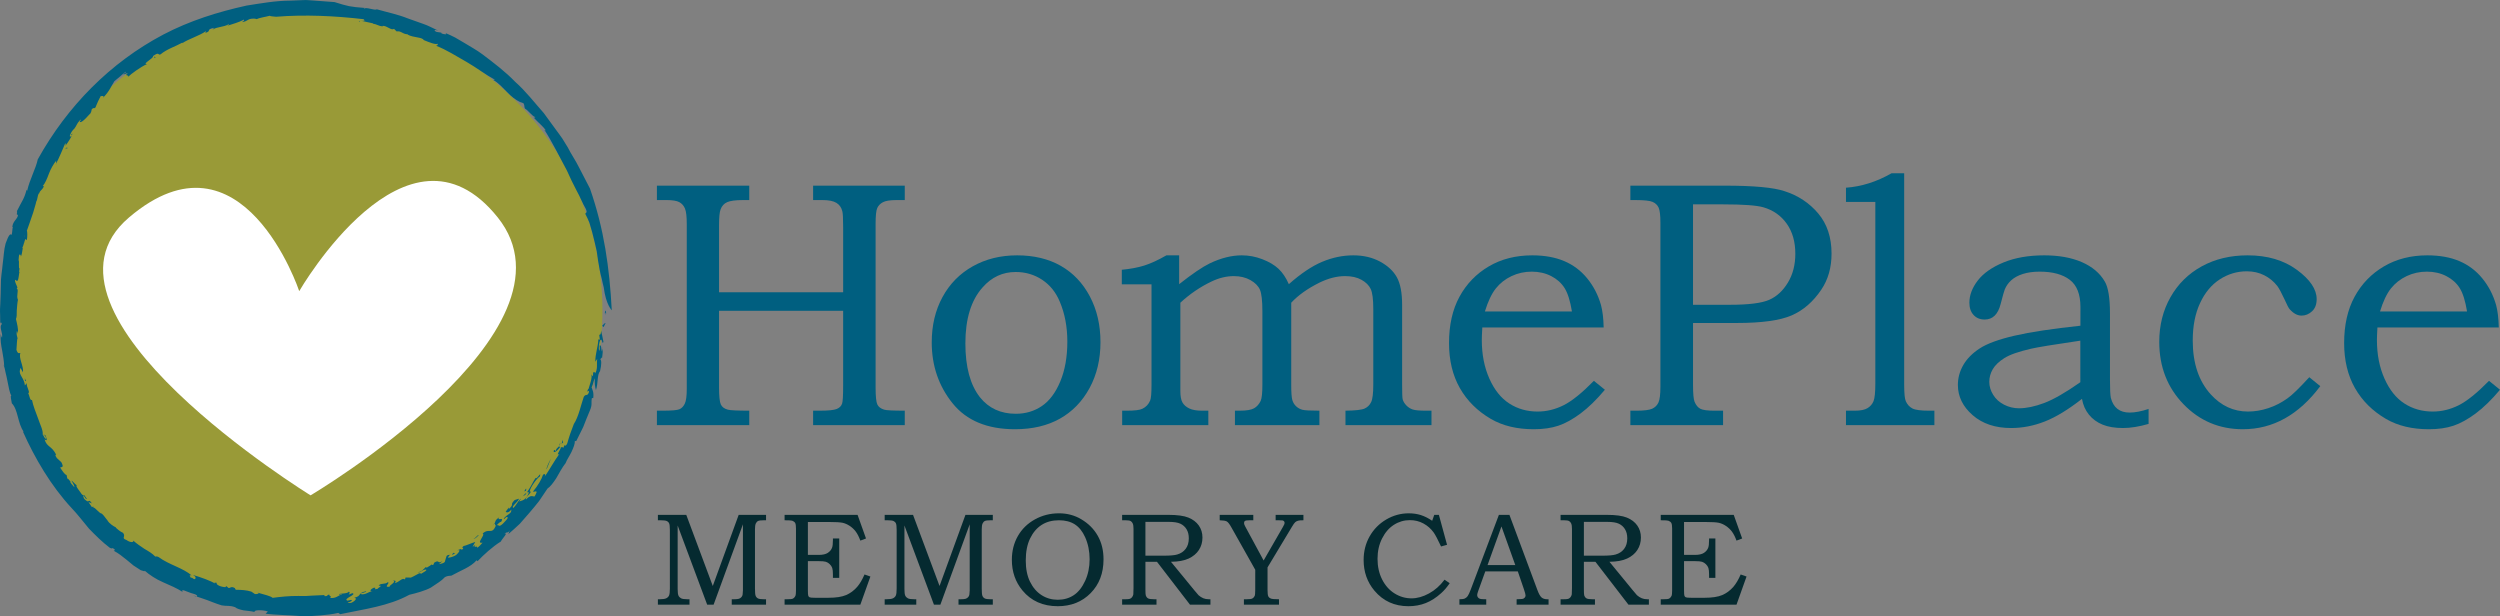
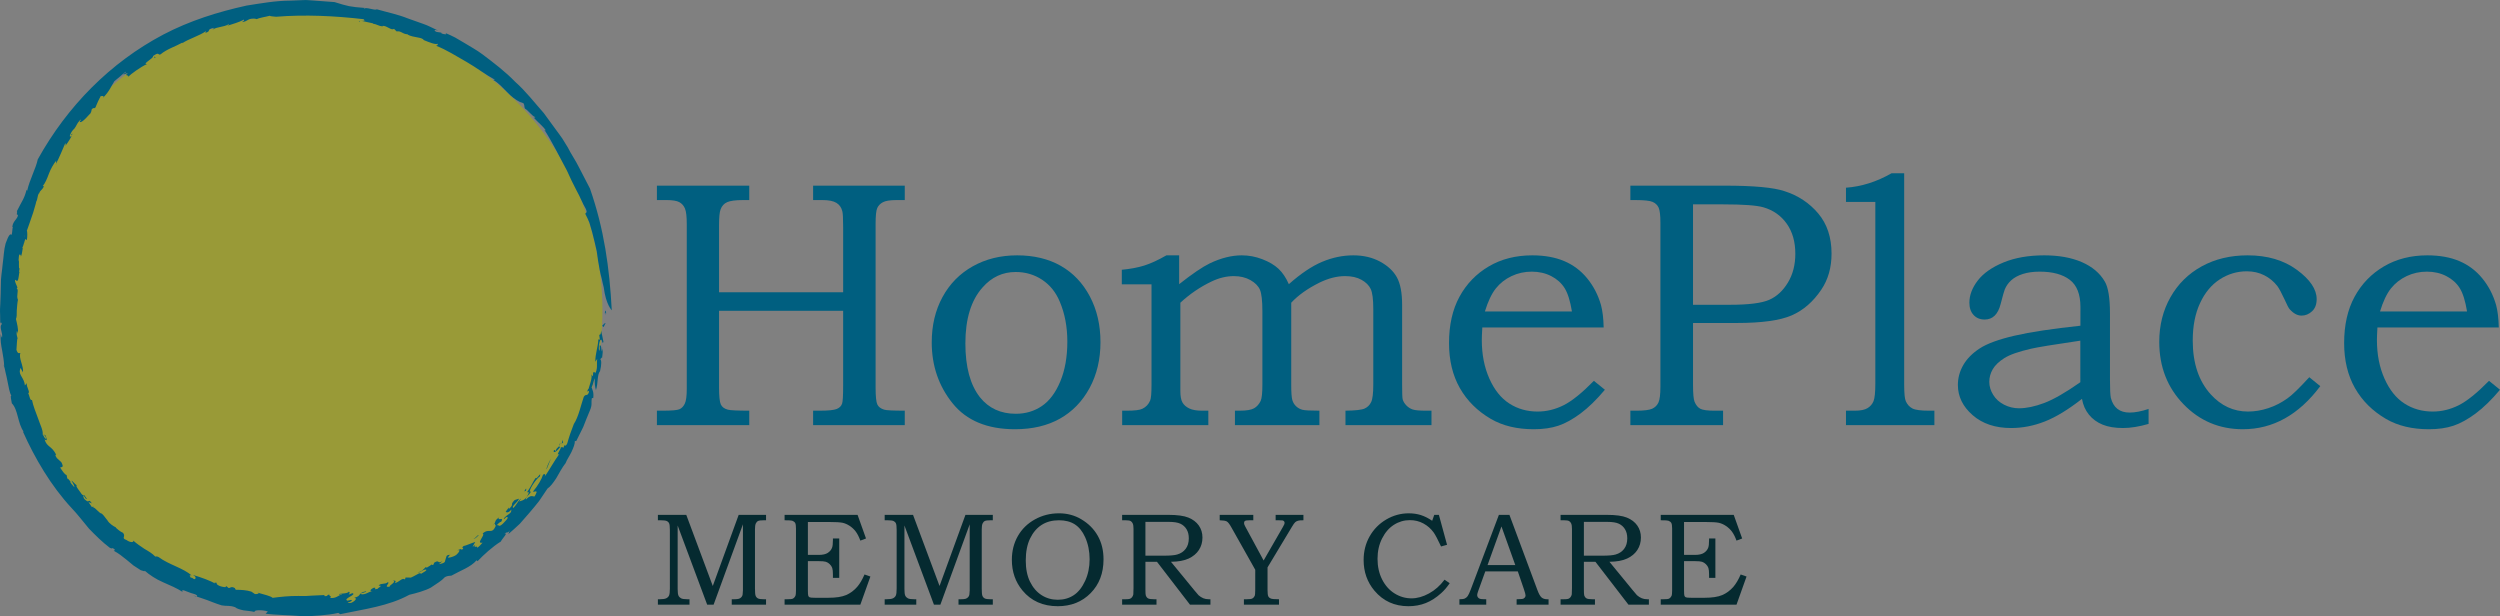
<svg xmlns="http://www.w3.org/2000/svg" id="Layer_1" viewBox="0 0 495.502 122.148">
  <rect x="0" y="0" width="495.502" height="122.148" fill="#808080" stroke="none" />
  <defs>
    <style>.cls-1{fill:#005f80;}.cls-2{fill:#999a37;}.cls-3{fill:#052a30;}.cls-4{fill:#fff;}</style>
  </defs>
  <path class="cls-2" d="M119.404,61.499c0,32.467-26.32,58.79-58.79,58.79S1.825,93.966,1.825,61.499,28.145,2.709,60.614,2.709s58.79,26.324,58.79,58.79" />
  <path class="cls-1" d="M120.064,62.419c-.018-1.358-.371.712-.103-.892.145.19.248.459.103.892" />
  <path class="cls-1" d="M119.664,56.965c-.16-.539-.255-1.102-.39-1.676-.157-.572-.292-1.161-.412-1.765-.241-1.206-.421-2.469-.592-3.75-.272-1.26-.582-2.528-.905-3.768-.165-.619-.339-1.228-.528-1.822-.214-.586-.5-1.137-.773-1.673-.232-.513.566-.043.006-1.19-.619-1.011-1.061-2.262-1.768-3.504-.669-1.258-1.324-2.627-1.957-4.047-1.486-2.719-2.897-5.661-4.461-8.059l.33.184c-.59-.921-1.704-1.732-2.444-2.6.072-.072.359.179.287-.108-.43-.015-1.507-1.447-2.003-1.652-.216-.416-.007-.55-.306-1.079l-.696-.244c-.879-.417-1.735-1.106-2.553-1.968-.843-.83-1.675-1.821-2.781-2.425.148.008.385.107.278-.073-1.785-.958-3.544-2.338-5.532-3.478-1.998-1.118-3.962-2.411-6.041-3.199.213-.036.461-.166.289-.405-.364.235-1.633-.273-2.727-.72-.313-.633-2.016-.425-3.229-1.106l.141-.039c-1.094.024-1.353-.739-2.284-.572l-.52-.508c-.583.381-1.355-.641-2.252-.595l-.002.113c-.804-.073-1.14-.437-1.88-.534l-.054-.077c-1.699-.344-2.653-.706-2.681-.304-.543-.422,1.684.102.833-.52-5.706-.654-11.608-.945-17.341-.48-.664-.085-1.083-.061-1.247-.2-.561.171-2.143.405-2.623.695.19-.038-.404-.155-.711-.129-1.068.015-1.055.582-2.2.703.419-.222.544-.394.361-.508-.885.565-2.166.841-3.263,1.232.155-.112.416-.223.34-.339-1.129.683-2.285.46-3.247,1.111l.315-.373c-1.784.341-.336.661-1.846,1.029.323-.199.168-.244.198-.359-1.214.899-3.458,1.545-4.66,2.381.063-.067.014-.117.014-.117-1.361.772-2.981,1.221-4.331,2.331-.589.233-.116-.619-1.497.325.301.385-2.306,1.634-1.175,1.589-1.294.586-3.103,1.913-3.785,2.566.399-.528-.914-.056.009-.797l-.898.304c-.013-.237.783-.501.402-.529-.458.389-1.765,1.539-2.195,1.854-.63.974-1.005,2.065-2.266,3.293.486-.697-.719-.069-.358-.509,0,0-.296.583-.593,1.165-.281.593-.51,1.222-.51,1.222-.375.447-.361-.172-.84.542.123.057-.067.384-.162.643-.191.127-1.538,1.87-2.076,1.753-.319.074.568-.772-.001-.401-.741.798-.576.996-1.24,1.852l-.063-.022c-.487.533-1.101,1.812-.425,1.348.309-.388-.342-.021.209-.526-.08.57-.764,1.614-1.403,2.476.156-.337.025-.374.002-.569-.579,1.363-1.17,2.794-1.899,4.224.182.138-.045-.722.182-.865-.653.812-1.172,1.752-1.54,2.712-.36.965-.714,1.874-1.295,2.549.086-.271.357.003.291-.007-.456.879-.736.703-.907,1.336-.199-.015-.325.749-.47,1.407.011.375-.147.128.033-.426-.084.469-.375,1.601-.769,2.849-.404,1.246-.912,2.609-1.26,3.623.133-.003.126,1.393-.009,1.86l-.242-.258c-.285.391-.385,1.598-.655,1.621.09,1.104.711-4,.627-2.554-.333.299-.032,2.035-.351,1.642-.231.964-.182,1.949-.554,2.821.088-.256-.288-.864-.386-.072-.158,1.395.081.418.008,1.553l.015.715c.282.078-.229,1.222.174.745-.259.151-.172,1.986-.61,1.83l-.361-.216c-.02.615.344,1.034.483,1.527-.039.081-.123.24-.183.205.576.13-.123,1.479.288,2.239-.131.61-.187,1.548-.235,2.132.013.722.001,1.36-.165,1.666.226.975.48,1.847.41,2.966-.066-.217-.098-.518-.225-.572-.136.712.026.875.152,1.505-.141-.132-.152,1.422-.237,2.229.32.944.579.563.784.633-.398.966.7,2.654.505,3.819-.182-.303-.597-1.328-.57-.504-.336.992.863,1.653.952,3.104l.373-.461c-.125.695.787,1.957.286,1.952.244.426.362,1.657.75,1.363.217,1.16.764,2.483,1.218,3.713.414,1.249,1.004,2.296.906,3.143.218.272.513,1.068.652.806-.01-.617-.507-.625-.439-.89.144.268.287.271.359.273.221.701.442,1.239-.204.786.478,1.599,1.361,1.193,2.299,3.022-.216.016-.197.187.145.69l.876.807c.626,1.179.025.886-.232,1.088.417.588.861,1.351,1.281,1.459l.19.934c-.143-.683.516.361.781.584l-.266-.224c-.034.187.536.806.821,1.12.099-.205-.343-.932-.571-1.335.334.208.648.683,1.072.969-.35.064.518,1.072.831,1.548.33.572.7.374.807.53-.115.12.693.804.175.58-.191-.131-.219-.48-.578-.658.193.396-.059.547.705,1.074.572.393.358-.543,1.061.53-.282-.194-.419-.154-.68-.271l.683.998.249-.159c.054.17-.04.104-.019.185.464.055,1.296,1.286,1.721,1.243.452.393.791.996,1.191,1.41l-.1-.056c.404.597,1.174,1.146,1.738,1.394l-.065.027c.27.271.962.858,1.438,1.034.634.746-.431,1.048.663,1.408.803.587,1.561.501,1.357.116.646.605,1.44,1.114,2.2,1.636.798.466,1.582.915,2.16,1.536.278.032.18-.114.661.098,2.097,1.556,4.963,2.201,6.554,3.664-.724-.214-.161.245-.212.405.658.043.59.535.966.211.046-.272.141-.344-.485-.725,1.487.431,3.68,1.204,4.403,1.74-.362-.262-.025-.224.313-.184-.238.367.813.83,1.702.863l.187-.215.471.392c.343.004.492-.427,1.252.021.02.108.043.218.177.327.916-.013,2.19.056,3.08.365l.702.483c.411.021,1.116-.098.429-.312,1.561.466,2.593.657,3.082,1.058,1.419-.19,3.261-.397,5.1-.374l1.395.014,1.237-.078c.886-.04,1.754-.079,2.572-.116l-.086.196c.895.134.434-.356,1.056-.254-.27.196.707.362.03.619,1.294.165,1.598-.473,2.396-.675.093-.269-.634.26-.514-.081.126-.11,1.75-.07,1.886-.475.335.1.135.413-.012.591l.735-.299c1.018.294-2.023,1.111-.957,1.503l.71-.17c.755.288-1.847.737-.007.594.766-.307,1.335-.951.613-1.011,1.599-.369.597-.963,2.303-1.277.253.047-.08.155-.431.26-.357.079-.73.172-.534.3.884.217,1.571-.542,2.306-.594-.819.064-.24-.482.245-.68.896-.045-.471.493.752.219.147-.264,1.21-.707.213-.609.304-.592,1.288-.189,1.834-.725.498.233-1.016,1.094.37.92-.292-.222,1.469-.97.631-1.209.529-.092.669.14.365.471.792-.07,1.541-1.22,2.005-.678l.128-.414c.265.023.616-.016,1.054.023.319-.113.788-.409,1.193-.612.394-.228.717-.386.796-.131.174-.144,1.578-.795.889-.862-.95.215-.887.72-1.559.505.766.07,1.22-.648,1.655-1.005l.167.144c.261-.214.961-.502,1.048-.786-.175.212.004.279.26.209l.172-.422c1.122-.715.538.354,1.655-.312.014.024-.775.65-.775.65.163-.156.73-.041,1.21-.473.073-.372.295-.9.363-1.195.559-.484.438.102.905-.518l-.634.78c-.077.154.777.068,1.618-.452.49-.411,1.1-1.252.177-.872.414-.257,1.095-.47.874-.097.899-.658-.29-.177.432-.816.436-.049,1.55-.586,2.309-.806l-.536.986.542-.401c-.483.83.526-.036.359.582.411-.231.786-.678,1.084-1.03-1.465.305.686-1.593.009-1.806,1.361-1.199,1.794.365,2.647-1.589-.331.097.042-.835-.698.064.882-.717.184-.951,1.328-1.668-.572.84,1.19-.291.36.928-.06-.205-.694.435-.822.624.497-.152.314.5,1.188-.295.497-.526,1.221-1.198.904-1.316-.252-.218-.785.76-.677.211.985-1.021,1.491-.861,1.462-1.71-.559.707-.972.608-1.122.432.022.021.608-.845.608-.845l.023.301c1.227-1.117.041-.638,1.155-1.778l.828-.266c.019.534-1.694,1.618-1.058,1.824.726-.765.731-1.229,1.514-1.856-.109.197-.301.43-.408.628.267-.263,1.131-.015,1.79-1.44.344-.725-.039-.298-.198-.455.956-1.397,1.072-1.94,1.69-2.825.224.44,1.184-1.509.835-.285-.546.293-1.977,2.251-2.009,3.002.39-.082.176.174-.112.53-.318.331-.724.746-.644,1.056.94-.999,1.281-.633,1.677-.598.25-.295.362-.686.458-.901-.154-.329-.45.077-.725-.106.986-1.175,1.731-2.469,1.978-3.317.434-.317.602-.009.263.495,1.032-1.505,1.959-3.223,2.983-4.635-1.03.702.888-1.712.109-1.269-.565.743-1.308,1.22-1.245.677.325-.469.189.129.41-.02.144-.75.979-.758.882-1.621-.563,1.562.422.588.652,1.052.32-1.195.234.184.754-.897.322-1.192.8-2.595,1.297-3.828.95-1.42,1.469-3.984,1.97-5.38.395-.697.703-.048.994-.856.242-.978-.665.582-.091-.798l.053.164c.007-.459.985-2.575.447-3.144l.374.554c.114-.26.067-.535.071-.768.163.023.389-.261.38.202.616-.817.279-1.927.446-2.908l-.389.59c.016-1.715.513-2.797.615-4.448l.287.066-.123-1.001c.268.257.495-.644.287-1.179,0,0,.144.653.289,1.306.149.653.267,1.307.267,1.307-.263.705-.253-.801-.596-.366-.283.369-.453,1.879-.208,2.158.121-.582.062-.616.027-1.077.431-.163.281.726.481,1.199.03-.312.219-.743.102-.821.104.627.04,1.25-.105,2.272-.052-.71-.305.34-.379.063.337.128.303,1.128.001,2.369-.625.787-.333,2.363-.812,3.77-.198-.675-.289-1.479-.211-2.367-.402.841-.243.986-.646,1.825.149.497.466.912.322,2.126l-.27-.014c-.196,1.074.143,1.188-.396,2.477-.471,1.099-.917,2.222-1.328,3.283-.506,1.02-.981,1.975-1.386,2.79l-.266-.054c.036.577-.284,1.362-.658,2.167-.375.805-.934,1.557-1.163,2.213-.713.927-1.311,2.034-1.862,3.012-.612.935-1.208,1.716-1.741,2.059-.573.85-1.128,1.674-1.675,2.485-.589.78-1.231,1.502-1.853,2.248-.639.733-1.28,1.468-1.937,2.221-.719.692-1.489,1.366-2.289,2.066l.268-.764c-.37.719-.515.168-1.024.709.837-.346-.497.991-.736,1.526-1.626,1.004-3.419,2.638-4.607,3.897l-.203-.18c-1.138,1.356-3.154,2.014-4.988,3.048-.254.043-.72-.018-1.271.28-.833.878-1.39,1.113-2.803,2.09-1.086.605-3.04,1.14-4.267,1.422-4.145,2.264-8.957,2.835-13.697,3.844l-.379-.257c-1.148.281-2.39.392-3.654.511-.634.043-1.273.086-1.912.129-.36.013-.548.044-1.051.037l-.925-.054c-2.479-.198-4.785-.206-6.862-.448l.438-.472c-1.232-.351-2.873-.294-2.614.127-.623-.181-1.428-.229-2.166-.327-.716-.152-1.371-.324-1.709-.636-1.225-.416-1.59-.154-2.656-.356-1.241-.386-2.059-.737-2.873-1.046-.817-.299-1.628-.557-2.795-.933l.558.241c.294-.018.396-.221-.161-.461-.45-.096-1.232-.392-1.798-.614-.558-.24-.94-.328-.657.16-1.105-.734-2.505-1.325-3.899-1.934-1.397-.598-2.663-1.444-3.635-2.286.093.26-.473-.045-.766-.086-.492-.299-.981-.616-1.456-.946-.447-.37-.891-.738-1.324-1.096-.868-.712-1.706-1.357-2.532-1.792-.237-.285.649.117-.086-.456-.482-.281-.153.173-.757-.168-1.486-1.127-2.835-2.466-4.115-3.787-1.192-1.414-2.269-2.857-3.44-4.072-4.1-4.41-7.309-9.901-9.658-15.164l.145.008c-1.191-1.608-1.107-4.404-2.343-5.609-.052-.462-.397-1.702-.088-1.44-.357-.695-.548-1.761-.769-2.899-.11-.57-.228-1.158-.379-1.733-.119-.581-.231-1.158-.428-1.687.019.204.063.316.153.539-.032-1.133-.216-2.166-.405-3.22-.208-1.05-.391-2.124-.284-3.316.067.235.129.666.259.725.198-.92-.647-2.119-.058-2.648-.031-.52-.327-.36-.293-.04-.012-.646-.024-1.296-.035-1.95,0-.365-.045-.569-.013-1.07l.05-.96c.06-1.284.094-2.584.117-3.89-.04-1.281.25-2.702.36-4.056.195-1.356.224-2.784.586-4.075,1.318-3.657,1.064.019,1.374-3.032.176-.208-.181-.238-.049-.242.107-1.196,1.121-1.56,1.113-2.408-.473.195-.016-.574-.224-.671,1.058-2.123,1.472-2.449,1.926-4.258l.123.204c.461-2.159,1.705-4.357,2.103-6.239,5.858-10.541,14.362-19.174,24.886-24.731,5.212-2.732,10.801-4.486,16.488-5.741,2.882-.448,5.765-.977,8.71-.984l2.203-.087.552-.02.276-.01.401.02,1.056.071c1.409.105,2.823.21,4.244.316,2.733.841,2.938.921,6.035,1.163-.141.063-.335.054-.145.163.256-.452,2.11.42,2.479.101,2.113.606,4.19,1.017,6.168,1.813,1.003.357,2.009.714,3.032,1.077,1.031.343,1.992.897,3.022,1.361-.665-.269-1.131-.106-.357.236l.915.137.078.171c.55.194,1.218.282.738-.103.647.298,1.313.564,1.939.902l1.84,1.08c1.206.751,2.469,1.416,3.598,2.271,2.261,1.711,4.515,3.411,6.472,5.44,2.108,1.864,3.808,4.109,5.659,6.183l2.46,3.371c.404.565.838,1.108,1.221,1.686l1.091,1.772c.575,1.191,1.505,2.495,2.221,3.953.747,1.444,1.508,2.915,2.167,4.188,2.802,8.064,3.859,15.614,4.317,24.127,0,0-1.163-1.12-1.592-4.534" />
  <path class="cls-1" d="M120.025,64.049c-.228.279-.393,1.22-.641.451.206-.084.455-.559.641-.451" />
  <path class="cls-1" d="M111.606,87.627c.042.059-.23.278-.294.332.117-.282.079-.619.284-.787-.121.285-.009.288.01.455" />
  <path class="cls-1" d="M108.336,93.014c-.109-.188.458-1.416.848-2.102l-.848,2.102" />
  <path class="cls-1" d="M104.257,97.246c-.442.282-.405.133-.004-.403.107.025.015.235.004.403" />
-   <path class="cls-1" d="M104.326,97.838c-.322.362-.57.467-.811.569.136.095.675-.892.811-.569" />
  <path class="cls-1" d="M94.846,106.122c-.231.192-.661.71-1.011.708.341-.07,1.028-1.07,1.011-.708" />
-   <path class="cls-1" d="M90.202,109.667c-.169.088-.252.098-.413.257-.341.106-.1-.204.14-.37l.273.113" />
-   <polygon class="cls-1" points="4.913 74.951 5.165 75.549 4.958 75.504 4.913 74.951" />
-   <path class="cls-1" d="M12.918,29.638c.244-.606.403-.262.482-.338-.321.479-.086-.317-.482.338" />
  <polygon class="cls-1" points="30.837 11.425 30.67 11.533 30.526 11.163 30.837 11.425" />
  <path class="cls-1" d="M130.2,36.797h18.303v2.857h-1.259c-1.452,0-2.489.138-3.113.411-.624.275-1.06.754-1.31,1.439-.204.503-.306,1.564-.306,3.186v13.234h24.598v-12.894c0-1.758-.057-2.819-.17-3.184-.182-.731-.573-1.278-1.174-1.643-.602-.365-1.514-.549-2.739-.549h-1.871v-2.857h18.167v2.857h-1.632c-1.271,0-2.172.143-2.705.429-.534.286-.908.674-1.122,1.165-.217.491-.324,1.548-.324,3.169v32.322c0,1.791.113,2.932.34,3.417.227.488.681.834,1.361,1.039.408.135,1.769.203,4.082.203v2.858h-18.167v-2.858h1.327c1.678,0,2.795-.112,3.35-.338.556-.225.914-.586,1.073-1.081.136-.383.204-1.588.204-3.616v-14.765h-24.598v15.14c0,1.791.119,2.937.357,3.435.239.499.698.841,1.378,1.022.498.135,1.916.203,4.253.203v2.858h-18.303v-2.858h1.156c1.769,0,2.874-.096,3.317-.288.442-.194.794-.562,1.055-1.107.26-.544.39-1.507.39-2.891v-32.696c0-1.484-.118-2.513-.356-3.083-.239-.571-.613-.994-1.123-1.268s-1.355-.412-2.535-.412h-1.904v-2.857" />
  <path class="cls-1" d="M201.58,50.609c3.334,0,6.22.692,8.658,2.076,2.438,1.384,4.36,3.402,5.767,6.056,1.406,2.653,2.109,5.681,2.109,9.085,0,3.401-.72,6.429-2.16,9.084-1.441,2.653-3.402,4.677-5.886,6.073-2.483,1.394-5.449,2.092-8.897,2.092-5.489,0-9.611-1.713-12.366-5.137-2.756-3.425-4.135-7.451-4.135-12.078,0-3.38.715-6.38,2.144-8.999,1.429-2.62,3.431-4.65,6.005-6.09,2.574-1.44,5.495-2.161,8.761-2.161M201.307,53.91c-2.585,0-4.775,1.02-6.566,3.062-2.268,2.54-3.402,6.238-3.402,11.09,0,4.673.964,8.234,2.892,10.683,1.746,2.177,4.117,3.266,7.11,3.266,1.928,0,3.646-.51,5.155-1.53,1.507-1.021,2.727-2.648,3.657-4.883.93-2.233,1.395-4.86,1.395-7.877,0-2.948-.499-5.59-1.497-7.926-.771-1.86-1.934-3.306-3.487-4.338-1.554-1.032-3.307-1.548-5.257-1.548Z" />
  <path class="cls-1" d="M222.343,56.359v-2.892c1.707-.16,3.197-.441,4.471-.843,1.274-.402,2.73-1.073,4.368-2.015h2.525v5.716c2.586-2.041,4.604-3.413,6.056-4.117,2.223-1.066,4.343-1.599,6.362-1.599,1.383,0,2.739.255,4.067.766,1.327.511,2.392,1.14,3.198,1.889.802.748,1.49,1.769,2.059,3.061,2.381-2.109,4.584-3.589,6.614-4.439,2.03-.851,4.089-1.277,6.178-1.277,1.993,0,3.756.414,5.29,1.242,1.531.828,2.64,1.866,3.331,3.113.692,1.248,1.039,3.074,1.039,5.478v15.785c0,1.656.034,2.621.104,2.893.111.431.355.839.724,1.224.374.386.795.658,1.269.817.473.159,1.353.238,2.639.238h1.083v2.858h-17.047v-2.858c1.952-.022,3.217-.164,3.793-.425.581-.26,1.01-.686,1.294-1.275.285-.59.426-1.747.426-3.472v-15.003c0-1.905-.17-3.22-.511-3.946-.343-.726-.95-1.332-1.826-1.82-.872-.488-1.959-.732-3.253-.732-1.616,0-3.309.432-5.08,1.293-2.366,1.179-4.23,2.507-5.594,3.981v16.227c0,1.566.074,2.592.222,3.08.148.488.396.896.751,1.225.351.329.757.555,1.223.681.466.124,1.594.186,3.387.186v2.858h-16.741v-2.858h.954c1.339,0,2.285-.159,2.84-.477.554-.316.99-.804,1.308-1.462.23-.521.341-1.599.341-3.233v-14.492c0-2.132-.163-3.573-.492-4.322-.333-.747-.961-1.382-1.893-1.904-.932-.522-2.022-.783-3.272-.783-1.479,0-2.968.363-4.468,1.089-2.227,1.066-4.273,2.461-6.136,4.185v17.486c0,1.044.14,1.81.425,2.298.283.488.731.878,1.344,1.173.612.294,1.451.442,2.518.442h1.258v2.858h-17.079v-2.858h.913c1.556,0,2.582-.124,3.078-.373.722-.34,1.24-.885,1.556-1.634.181-.409.271-1.462.271-3.165v-19.868h-5.887" />
  <path class="cls-1" d="M315.911,75.48l2.177,1.769c-1.654,1.973-3.26,3.538-4.813,4.694-1.555,1.157-3.022,1.968-4.405,2.433-1.385.465-3.006.698-4.866.698-3.334,0-6.17-.68-8.505-2.042-2.676-1.564-4.73-3.605-6.159-6.123-1.429-2.518-2.142-5.49-2.142-8.914,0-3.584.691-6.646,2.074-9.187,1.384-2.54,3.318-4.542,5.802-6.005,2.483-1.463,5.357-2.195,8.624-2.195,2.427,0,4.536.379,6.327,1.138,1.793.758,3.313,1.9,4.561,3.428,1.246,1.527,2.153,3.275,2.721,5.244.318,1.154.499,2.646.543,4.48h-24.053c-.067,1.113-.102,1.943-.102,2.488,0,2.864.499,5.415,1.497,7.653.999,2.24,2.319,3.888,3.964,4.943,1.645,1.058,3.51,1.586,5.597,1.586,1.769,0,3.481-.414,5.137-1.242,1.655-.828,3.662-2.444,6.021-4.847M311.558,61.735c-.341-2.086-.823-3.629-1.448-4.627-.623-.998-1.508-1.791-2.652-2.382-1.147-.589-2.433-.885-3.862-.885s-2.767.296-4.015.885c-1.248.591-2.285,1.407-3.113,2.45-.828,1.044-1.547,2.563-2.161,4.559h17.251Z" />
  <path class="cls-1" d="M323.139,36.797h18.762c5.698,0,9.626.363,11.781,1.089,2.703.862,4.932,2.335,6.692,4.422,1.76,2.087,2.639,4.741,2.639,7.961,0,2.745-.671,5.115-2.011,7.111-1.612,2.405-3.569,4.112-5.874,5.12-2.305,1.009-5.934,1.514-10.885,1.514h-8.686v12.18c0,1.815.102,2.959.307,3.436.272.658.645,1.117,1.122,1.377.477.263,1.44.392,2.891.392h1.634v2.858h-18.372v-2.858h1.124c1.564,0,2.63-.129,3.198-.392.565-.26.979-.667,1.24-1.223.261-.557.392-1.605.392-3.148v-32.457c0-1.507-.118-2.519-.357-3.033-.238-.514-.636-.892-1.19-1.132-.557-.239-1.651-.36-3.283-.36h-1.124v-2.857M335.557,40.505v19.903h7.328c3.702,0,6.298-.329,7.786-.987,1.488-.657,2.721-1.798,3.697-3.419.978-1.621,1.466-3.521,1.466-5.699,0-2.382-.568-4.372-1.705-5.97-1.135-1.6-2.68-2.683-4.634-3.249-1.362-.386-4.02-.579-7.974-.579h-5.964Z" />
  <path class="cls-1" d="M365.875,40.029v-2.825c3.085-.226,6.091-1.178,9.017-2.857h2.518v41.88c0,1.771.113,2.882.34,3.335.294.636.725,1.1,1.292,1.395.568.294,1.656.442,3.266.442h1.089v2.858h-17.522v-2.858h1.771c1.111,0,1.943-.168,2.499-.506.557-.339.954-.801,1.191-1.387.238-.586.358-1.758.358-3.516v-35.961h-5.819" />
  <path class="cls-1" d="M412.34,64.559l.005-3.709c0-2.518-.704-4.314-2.113-5.392-1.41-1.077-3.397-1.617-5.967-1.617-1.271,0-2.386.154-3.34.46-.956.307-1.723.726-2.303,1.259-.579.533-1.006,1.139-1.278,1.82-.114.25-.386,1.214-.818,2.891-.522,2.042-1.577,3.062-3.163,3.062-.908,0-1.64-.3-2.196-.901-.555-.601-.834-1.412-.834-2.432,0-1.497.556-2.965,1.667-4.406,1.111-1.44,2.808-2.631,5.088-3.573,2.279-.94,4.972-1.412,8.08-1.412,2.902,0,5.386.448,7.451,1.343,2.063.895,3.583,2.181,4.558,3.857.681,1.155,1.021,3.263,1.021,6.321v13.084c0,1.858.055,3.071.17,3.635.249.974.686,1.706,1.311,2.193.622.488,1.432.73,2.432.73,1.043,0,2.291-.239,3.742-.719v2.965c-1.884.543-3.572.817-5.069.817-1.612,0-2.967-.228-4.067-.68-1.1-.455-2.002-1.117-2.704-1.991-.703-.873-1.157-1.91-1.361-3.113-2.721,2.133-5.183,3.628-7.383,4.492-2.2.861-4.422,1.292-6.668,1.292-3.129,0-5.671-.851-7.621-2.551-1.95-1.703-2.926-3.697-2.926-5.989,0-1.383.358-2.699,1.074-3.946.715-1.246,1.804-2.348,3.27-3.3,1.464-.952,3.763-1.791,6.897-2.518,3.133-.724,7.481-1.382,13.045-1.972M412.321,67.519c-5.264.771-8.52,1.305-9.769,1.599-2.474.567-4.244,1.19-5.309,1.871-1.069.682-1.828,1.412-2.281,2.196-.455.782-.682,1.614-.682,2.499s.255,1.741.767,2.57c.51.828,1.231,1.479,2.161,1.956.931.477,1.918.713,2.963.713,1.473,0,3.143-.351,5.004-1.053,1.861-.703,4.244-2.076,7.15-4.117l-.004-8.234Z" />
  <path class="cls-1" d="M457.703,74.765l2.177,1.769c-4.264,5.694-9.379,8.54-15.344,8.54-4.649,0-8.574-1.656-11.772-4.967-3.198-3.312-4.797-7.429-4.797-12.35,0-3.288.744-6.243,2.23-8.863,1.484-2.62,3.549-4.655,6.19-6.107,2.642-1.451,5.677-2.178,9.101-2.178,3.902,0,7.155.959,9.766,2.876,2.606,1.916,3.911,3.85,3.911,5.8,0,1.044-.305,1.849-.919,2.415-.611.568-1.303.852-2.074.852-.408,0-.806-.103-1.192-.307-.384-.205-.782-.533-1.19-.987-.182-.204-.511-.839-.988-1.905-.611-1.315-1.086-2.2-1.428-2.654-.703-.907-1.57-1.621-2.603-2.143-1.032-.521-2.183-.782-3.453-.782-1.928,0-3.714.533-5.357,1.599-1.646,1.065-2.951,2.636-3.914,4.712-.965,2.075-1.445,4.553-1.445,7.434,0,4.468,1.19,8.017,3.571,10.65,2.065,2.268,4.525,3.401,7.383,3.401,1.316,0,2.649-.221,3.999-.663,1.349-.442,2.624-1.095,3.826-1.956.885-.612,2.325-2.007,4.322-4.185" />
  <path class="cls-1" d="M493.324,75.48l2.178,1.769c-1.655,1.973-3.261,3.538-4.814,4.694-1.554,1.157-3.022,1.968-4.405,2.433-1.384.465-3.006.698-4.865.698-3.335,0-6.171-.68-8.505-2.042-2.677-1.564-4.731-3.605-6.16-6.123-1.429-2.518-2.142-5.49-2.142-8.914,0-3.584.691-6.646,2.074-9.187,1.385-2.54,3.318-4.542,5.803-6.005,2.482-1.463,5.357-2.195,8.623-2.195,2.427,0,4.536.379,6.328,1.138,1.793.758,3.312,1.9,4.56,3.428,1.246,1.527,2.153,3.275,2.721,5.244.318,1.154.499,2.646.543,4.48h-24.053c-.066,1.113-.101,1.943-.101,2.488,0,2.864.499,5.415,1.497,7.653.998,2.24,2.318,3.888,3.963,4.943,1.645,1.058,3.51,1.586,5.597,1.586,1.77,0,3.481-.414,5.138-1.242,1.654-.828,3.661-2.444,6.02-4.847M488.971,61.735c-.34-2.086-.823-3.629-1.447-4.627-.623-.998-1.509-1.791-2.653-2.382-1.146-.589-2.433-.885-3.862-.885s-2.767.296-4.015.885c-1.248.591-2.285,1.407-3.113,2.45-.828,1.044-1.547,2.563-2.161,4.559h17.251Z" />
-   <path class="cls-4" d="M59.307,57.705s-11.245-33.724-33.729-14.612c-22.48,19.111,35.978,55.083,35.978,55.083,0,0,55.082-32.601,37.097-55.083-17.989-22.484-39.346,14.612-39.346,14.612" />
  <path class="cls-3" d="M130.397,102.046h5.623l5.254,14.097,5.133-14.097h5.424v1.072h-.459c-.553,0-.925.046-1.117.14-.191.095-.342.259-.453.496-.11.234-.165.623-.165,1.162v11.739c0,.739.044,1.22.134,1.44.089.222.237.39.446.504.208.115.594.172,1.155.172h.459v1.072h-6.8v-1.072h.485c.434,0,.75-.033.951-.101.199-.069.365-.182.497-.339.132-.157.206-.32.224-.491.042-.348.063-.62.063-.816v-13.102l-5.812,15.921h-1.276l-5.849-15.692v12.605c0,.642.056,1.076.166,1.304.111.227.283.401.516.526.234.124.653.185,1.258.185h.408v1.072h-6.265v-1.072h.358c.604,0,1.035-.063,1.295-.19.259-.128.444-.309.555-.544.11-.233.166-.695.166-1.382v-11.624c0-.651-.047-1.081-.141-1.29-.094-.211-.248-.366-.466-.47-.217-.101-.601-.153-1.154-.153h-.613v-1.072" />
  <path class="cls-3" d="M155.505,102.046h14.468l1.671,4.682-1.122.421c-.282-.765-.588-1.367-.921-1.806-.332-.438-.73-.809-1.194-1.116-.464-.305-.933-.51-1.405-.612-.472-.102-1.326-.153-2.561-.153h-4.317v6.519h2.149c.793,0,1.391-.134,1.796-.401.405-.268.684-.602.839-1.002.119-.297.178-.817.178-1.556v-.294h1.251v7.808h-1.251v-.676c0-.596-.044-1.024-.134-1.289-.09-.264-.253-.512-.493-.747-.238-.233-.496-.393-.773-.478-.277-.085-.749-.128-1.413-.128h-2.149v5.782c0,.603.026.971.082,1.102.055.133.147.227.275.286.128.06.477.091,1.047.091h2.671c1.491,0,2.655-.179,3.494-.536.84-.359,1.578-.906,2.216-1.643.502-.575.982-1.388,1.442-2.44l1.161.408-1.99,5.575h-15.017v-1.072h.51c.595,0,.965-.037,1.11-.113.221-.111.391-.288.51-.532.085-.168.128-.536.128-1.102v-12.261c0-.556-.055-.93-.165-1.118-.111-.189-.303-.335-.575-.439-.144-.059-.651-.088-1.518-.088v-1.072" />
  <path class="cls-3" d="M175.343,102.046h5.622l5.254,14.097,5.133-14.097h5.424v1.072h-.459c-.553,0-.925.046-1.116.14-.192.095-.342.259-.453.496-.11.234-.166.623-.166,1.162v11.739c0,.739.045,1.22.134,1.44.089.222.238.39.447.504.208.115.593.172,1.154.172h.459v1.072h-6.799v-1.072h.484c.434,0,.75-.033.951-.101.2-.069.365-.182.497-.339.132-.157.206-.32.224-.491.042-.348.064-.62.064-.816v-13.102l-5.813,15.921h-1.276l-5.848-15.692v12.605c0,.642.055,1.076.165,1.304.111.227.283.401.517.526.234.124.652.185,1.257.185h.408v1.072h-6.264v-1.072h.357c.604,0,1.035-.063,1.295-.19.259-.128.444-.309.555-.544.111-.233.166-.695.166-1.382v-11.624c0-.651-.047-1.081-.14-1.29-.095-.211-.249-.366-.466-.47-.217-.101-.602-.153-1.155-.153h-.612v-1.072" />
  <path class="cls-3" d="M209.896,101.739c1.626,0,3.095.392,4.405,1.174,1.422.843,2.514,1.935,3.275,3.279.762,1.344,1.143,2.9,1.143,4.669,0,2.74-.852,4.973-2.553,6.699-1.703,1.727-3.873,2.59-6.512,2.59-2.945,0-5.276-1.039-6.996-3.113-1.404-1.693-2.107-3.717-2.107-6.074,0-1.751.396-3.324,1.188-4.714.791-1.39,1.915-2.49,3.37-3.298,1.455-.807,3.052-1.212,4.787-1.212M209.891,103.118c-1.33,0-2.472.303-3.426.911-.955.608-1.72,1.505-2.295,2.686-.575,1.183-.863,2.642-.863,4.375,0,1.66.283,3.065.85,4.217.567,1.154,1.328,2.035,2.282,2.649.954.612,2.028.917,3.222.917,1.184,0,2.233-.3,3.144-.899.912-.598,1.667-1.543,2.264-2.832.596-1.288.894-2.719.894-4.294,0-1.599-.298-3.061-.894-4.388-.512-1.139-1.19-1.982-2.034-2.527-.843-.543-1.892-.815-3.144-.815Z" />
  <path class="cls-3" d="M222.405,102.046h9.186c1.743,0,3.062.181,3.955.541.893.363,1.579.886,2.06,1.57.481.685.721,1.478.721,2.379,0,.928-.234,1.75-.703,2.469-.469.719-1.145,1.285-2.027,1.697-.883.413-2.054.627-3.512.644l4.71,5.743c.383.475.634.769.754.88.297.262.61.462.937.599.327.135.695.203,1.104.203h.318v1.072h-4.054l-6.543-8.497h-2.288v5.486c0,.612.021.996.064,1.148.094.29.245.494.453.614.209.118.614.177,1.219.177h.459v1.072h-6.813v-1.072h.612c.46,0,.768-.029.925-.088.158-.06.298-.165.421-.313.124-.15.211-.338.262-.567.017-.095.03-.524.039-1.289v-11.649c0-.518-.051-.889-.154-1.113-.102-.224-.245-.386-.427-.486-.183-.098-.5-.148-.951-.148h-.727v-1.072M227.023,103.436v6.699h3.668c1.243,0,2.116-.078,2.619-.229.715-.206,1.28-.579,1.692-1.124.413-.544.62-1.237.62-2.08,0-.713-.148-1.316-.447-1.804-.298-.49-.705-.856-1.22-1.098-.516-.242-1.284-.364-2.306-.364h-4.626Z" />
  <path class="cls-3" d="M241.745,102.046h6.661v1.072h-.754c-.459,0-.754.042-.887.127-.13.087-.196.228-.196.426,0,.171.081.403.244.695.04.068.096.166.162.295l3.476,6.429,3.837-6.671c.152-.275.244-.453.274-.534.029-.083.044-.166.044-.252,0-.12-.033-.221-.096-.303-.063-.081-.163-.144-.299-.186-.086-.019-.322-.026-.714-.026h-.665v-1.072h5.508v1.072c-.488-.01-.847.022-1.079.09-.233.069-.426.174-.574.316-.151.143-.362.442-.632.899l-4.828,8.034v4.477c0,.656.052,1.081.159,1.277.103.194.273.336.503.427.229.089.765.133,1.608.133v1.072h-6.954v-1.072h.536c.569,0,.95-.05,1.142-.153.193-.102.34-.268.451-.497.078-.161.115-.557.115-1.187l.004-4.006-4.711-8.368c-.375-.679-.687-1.084-.939-1.217-.25-.133-.716-.209-1.396-.225v-1.072" />
  <path class="cls-3" d="M284.269,102.046h.919l1.618,5.932-1.187.332c-.638-1.369-1.122-2.288-1.455-2.756-.543-.756-1.222-1.357-2.035-1.798-.812-.442-1.706-.664-2.686-.664-1.148,0-2.204.309-3.17.926-.965.617-1.747,1.521-2.348,2.714-.599,1.19-.898,2.532-.898,4.02,0,1.533.303,2.899.911,4.1.608,1.2,1.431,2.124,2.47,2.771,1.037.647,2.155.971,3.355.971,1.131,0,2.288-.326,3.47-.974,1.183-.649,2.207-1.557,3.075-2.727l1.021.702c-.529.782-1.098,1.446-1.71,1.989-.971.877-1.978,1.524-3.024,1.94-1.047.417-2.194.626-3.444.626-2.766,0-5.01-1.026-6.736-3.076-1.429-1.7-2.144-3.725-2.144-6.072,0-1.727.395-3.289,1.186-4.688.791-1.399,1.882-2.512,3.272-3.337,1.392-.824,2.891-1.238,4.498-1.238.859,0,1.656.118,2.392.351.735.235,1.482.61,2.238,1.129l.412-1.173" />
  <path class="cls-3" d="M297.082,102.046h2.087l5.538,14.879c.272.746.547,1.242.823,1.484.277.242.648.362,1.116.362h.281v1.072h-6.333v-1.072c.203-.016.403-.026.599-.026.408,0,.676-.042.804-.127.246-.161.37-.364.37-.612,0-.178-.119-.616-.357-1.314l-1.178-3.444h-6.447l-1.389,3.852c-.146.399-.218.677-.218.83,0,.17.045.318.135.446.089.127.211.223.363.288.153.063.401.094.741.094.229,0,.416.006.56.013v1.072h-5.32v-1.072c.493,0,.848-.048,1.066-.146.217-.098.405-.255.568-.471.161-.218.373-.675.638-1.372l5.553-14.736M294.834,111.996h5.496l-2.738-7.655-2.758,7.655Z" />
  <path class="cls-3" d="M309.308,102.046h9.187c1.743,0,3.061.181,3.954.541.893.363,1.581.886,2.061,1.57.481.685.721,1.478.721,2.379,0,.928-.235,1.75-.704,2.469-.47.719-1.144,1.285-2.028,1.697-.882.413-2.052.627-3.51.644l4.71,5.743c.383.475.634.769.752.88.298.262.61.462.939.599.327.135.695.203,1.104.203h.318v1.072h-4.054l-6.544-8.497h-2.287v5.486c0,.612.021.996.063,1.148.095.29.244.494.453.614.209.118.616.177,1.218.177h.461v1.072h-6.814v-1.072h.614c.458,0,.767-.029.924-.088.157-.06.298-.165.421-.313.122-.15.211-.338.261-.567.017-.095.03-.524.039-1.289v-11.649c0-.518-.052-.889-.153-1.113-.102-.224-.245-.386-.428-.486-.183-.098-.499-.148-.95-.148h-.728v-1.072M313.927,103.436v6.699h3.666c1.244,0,2.117-.078,2.619-.229.718-.206,1.281-.579,1.694-1.124.414-.544.621-1.237.621-2.08,0-.713-.15-1.316-.448-1.804-.299-.49-.706-.856-1.221-1.098-.514-.242-1.283-.364-2.306-.364h-4.625Z" />
  <path class="cls-3" d="M329.159,102.046h14.469l1.671,4.682-1.122.421c-.281-.765-.588-1.367-.921-1.806-.331-.438-.73-.809-1.194-1.116-.464-.305-.932-.51-1.405-.612-.473-.102-1.327-.153-2.56-.153h-4.318v6.519h2.148c.793,0,1.392-.134,1.798-.401.405-.268.684-.602.838-1.002.118-.297.179-.817.179-1.556v-.294h1.25v7.808h-1.25v-.676c0-.596-.046-1.024-.135-1.289-.089-.264-.253-.512-.491-.747-.241-.233-.498-.393-.775-.478-.277-.085-.749-.128-1.414-.128h-2.148v5.782c0,.603.028.971.083,1.102.056.133.146.227.274.286.127.06.477.091,1.048.091h2.671c1.49,0,2.654-.179,3.494-.536.839-.359,1.576-.906,2.214-1.643.503-.575.984-1.388,1.442-2.44l1.161.408-1.989,5.575h-15.018v-1.072h.511c.595,0,.966-.037,1.111-.113.219-.111.39-.288.51-.532.085-.168.127-.536.127-1.102v-12.261c0-.556-.055-.93-.166-1.118-.111-.189-.301-.335-.573-.439-.146-.059-.651-.088-1.52-.088v-1.072" />
</svg>